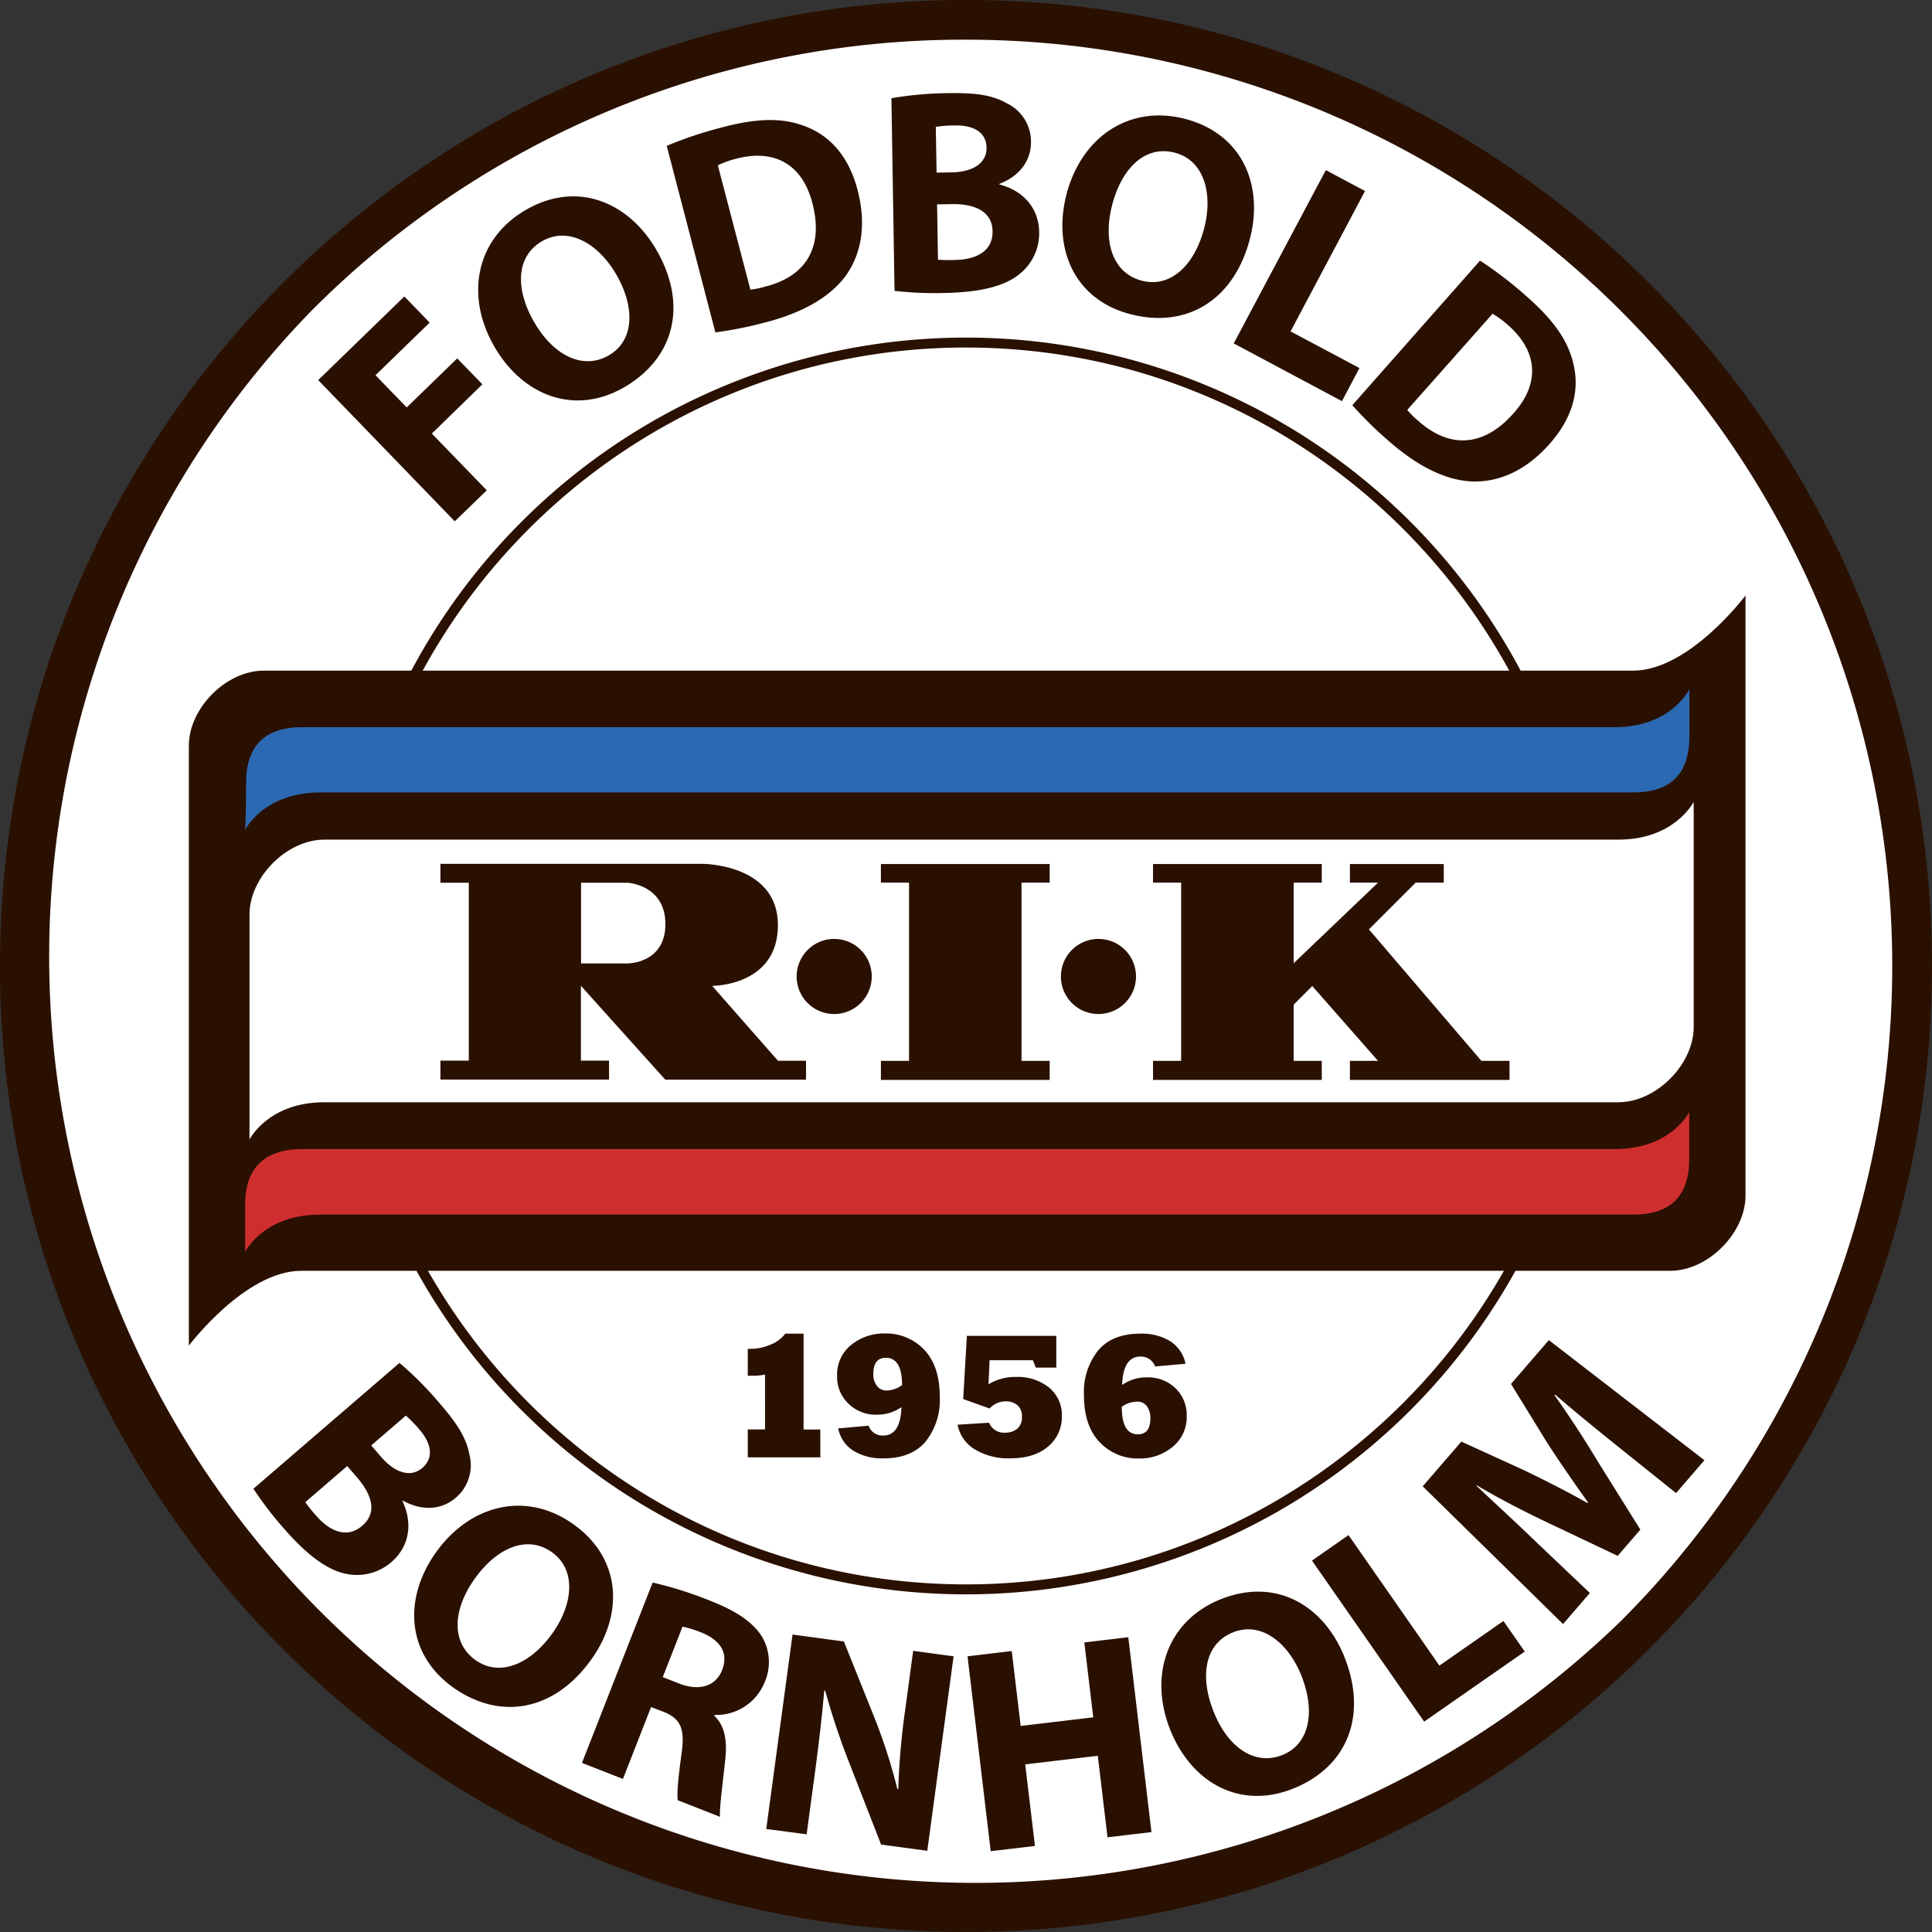
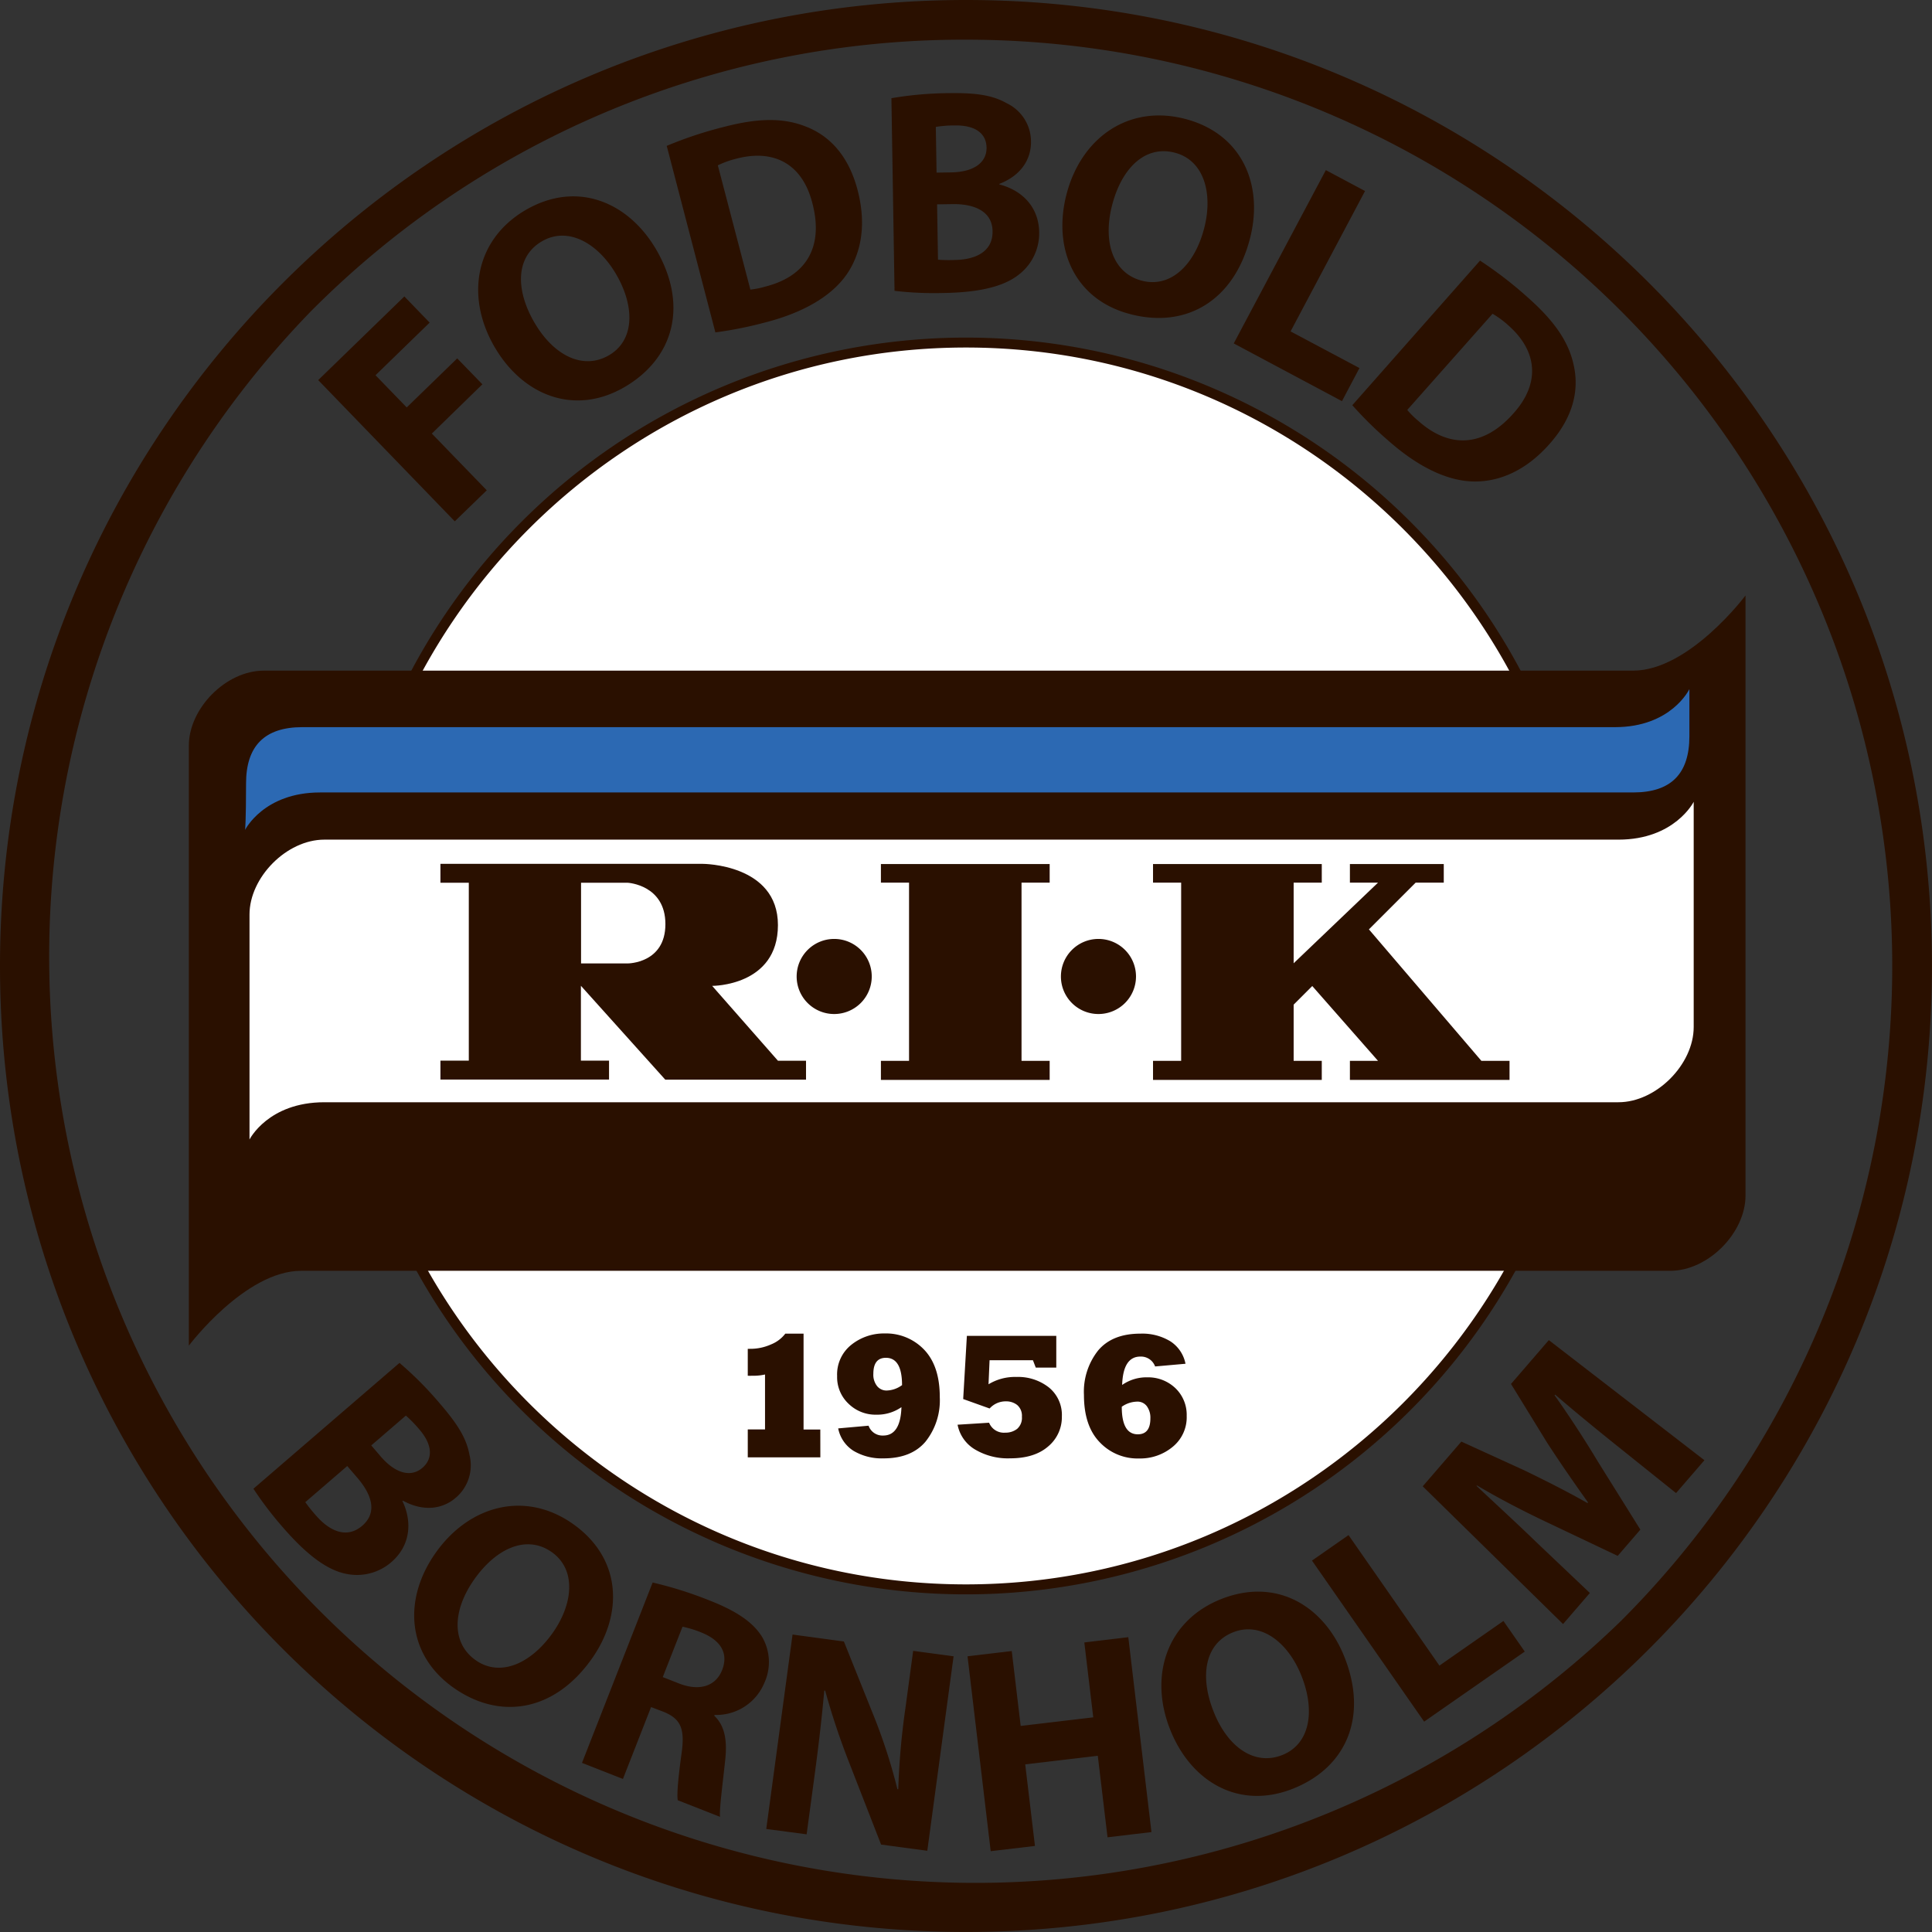
<svg xmlns="http://www.w3.org/2000/svg" viewBox="0 0 408.61 408.61">
  <rect x="0" y="0" width="408.61" height="408.61" fill="#333333" stroke="none" />
  <defs>
    <clipPath id="a" transform="translate(-8.3 -8.3)">
      <path fill="none" d="M8.3 8.3h408.61v408.61H8.3z" />
    </clipPath>
  </defs>
  <g clip-path="url(#a)">
-     <path d="M204.3 404.4C93.96 404.4 4.19 314.64 4.19 204.3S93.96 4.19 204.3 4.19 404.4 93.96 404.4 204.3s-89.76 200.1-200.1 200.1" fill="#fff" />
    <path d="M204.3 8.39a195.91 195.91 0 0 1 138.52 334.44 195.91 195.91 0 0 1-277-277.06A194.63 194.63 0 0 1 204.3 8.39m0-8.39C91.46 0 0 91.46 0 204.3s91.46 204.3 204.3 204.3 204.3-91.47 204.3-204.3S317.13 0 204.3 0" fill="#2a1000" />
    <path d="M204.3 336.15c-72.7 0-131.85-59.15-131.85-131.85S131.6 72.45 204.3 72.45 336.15 131.6 336.15 204.3 277 336.15 204.3 336.15" fill="#fff" />
    <path d="M204.3 73.5c72.12 0 130.8 58.68 130.8 130.8s-58.68 130.79-130.8 130.79S73.5 276.42 73.5 204.3 132.18 73.5 204.3 73.5m0-2.1a132.9 132.9 0 1 0 132.9 132.9A132.9 132.9 0 0 0 204.3 71.4" fill="#2a1000" />
    <path d="M369.17 125.94s-11.9 15.9-23.79 15.9H55.77c-8 0-15.83 8-15.83 15.85V284.6s11.9-15.83 23.76-15.83h289.55c8 0 15.92-8 15.92-15.92V125.94" fill="#2a1000" />
    <path d="M358.21 169.58s-4 8-15.92 8H68.6c-8 0-15.83 8-15.83 15.83V241s3.94-7.88 15.83-7.88h273.69c8 0 15.92-8 15.92-15.91v-47.63" fill="#fff" />
    <path d="M357.27 145.79s-3.81 8-15.71 8H63.94c-8 0-11.9 4-11.9 11.9s-.2 9.82-.2 9.82 3.93-7.91 15.86-7.91h277.71c8 0 11.89-3.94 11.89-11.9v-9.88" fill="#2c69b3" />
-     <path d="M357.27 235.18s-3.81 7.84-15.71 7.84H63.94c-8 0-12.1 4-12.1 11.84v9.89s3.93-7.87 15.83-7.87h277.71c8 0 11.89-3.94 11.89-11.9v-9.8" fill="#cf2e2e" />
    <path fill="#2a1000" d="M186.31 182.74H222v3.93h-5.95v37.7H222v4.03h-35.69v-4.03h5.95v-37.7h-5.95v-3.93zM93.15 182.7h55.46s15.92 0 15.92 12.95-13.91 12.86-13.91 12.86l13.91 15.83h5.94v4H140.7l-17.84-19.85v15.83h5.95v4H93.15v-4h6V186.7h-6v-4" />
    <path d="M122.89 186.7h9.89s7.95.44 7.95 8.75-7.95 8.31-7.95 8.31h-9.89V186.7" fill="#fff" />
    <path d="M176.42 214.46a7.94 7.94 0 1 0-7.93-7.94 7.93 7.93 0 0 0 7.93 7.94M232.31 214.46a7.94 7.94 0 1 0-7.93-7.94 7.93 7.93 0 0 0 7.93 7.94M243.86 182.74h35.69v3.93h-5.95v17.06l17.85-17.06h-5.95v-3.93h19.85v3.93h-5.94l-9.89 9.89 23.79 27.81h5.95v4.03H285.5v-4.03h5.95l-13.91-15.83-3.94 3.94v11.89h5.95v4.03h-35.69v-4.03h5.95v-37.7h-5.95v-3.93zM173.5 308.22h-15.35v-5.9h3.65V290.7a10.92 10.92 0 0 1-2.73.26 7.57 7.57 0 0 1-.92 0v-5.69a3.46 3.46 0 0 0 .46 0 10.64 10.64 0 0 0 4.48-.94 7.1 7.1 0 0 0 3-2.27h3.86v20.28h3.54zM177.27 302.1l6.43-.57a3.11 3.11 0 0 0 3.09 2.08q3.67 0 3.86-6a9 9 0 0 1-5.31 1.59 8.15 8.15 0 0 1-5.85-2.29 7.71 7.71 0 0 1-2.44-5.87 8 8 0 0 1 3-6.62 11 11 0 0 1 7.05-2.4 11.12 11.12 0 0 1 8.35 3.43q3.32 3.48 3.31 10.06a14 14 0 0 1-3 9.37q-3 3.57-8.93 3.56a11.69 11.69 0 0 1-6.29-1.58 7.24 7.24 0 0 1-3.27-4.78m13.51-9.1q0-5.81-3.41-5.81-2.65 0-2.66 3.36a3.87 3.87 0 0 0 .79 2.62 2.55 2.55 0 0 0 2 .94 5.7 5.7 0 0 0 3.23-1.11M202.52 301.32l6.67-.42a3.36 3.36 0 0 0 3.42 2.1 3.94 3.94 0 0 0 2.52-.81 3.08 3.08 0 0 0 1-2.55 3 3 0 0 0-1-2.49 3.74 3.74 0 0 0-2.36-.77 4.55 4.55 0 0 0-3.47 1.51l-5.59-2 .78-13.36h18.91v6.71h-4.34l-.6-1.56h-9.17l-.22 5.09a10.75 10.75 0 0 1 5.88-1.55 10.53 10.53 0 0 1 6.9 2.23 7.49 7.49 0 0 1 2.73 6.13 8.05 8.05 0 0 1-2.88 6.32q-2.9 2.53-8.06 2.53a13.6 13.6 0 0 1-7.51-1.92 7.78 7.78 0 0 1-3.61-5.22M250.7 288.43l-6.4.57a3.18 3.18 0 0 0-3.12-2.09c-2.43 0-3.72 2-3.85 6a9 9 0 0 1 5.37-1.61 8.33 8.33 0 0 1 5.87 2.27 7.79 7.79 0 0 1 2.41 5.89 8.06 8.06 0 0 1-2.95 6.53 10.74 10.74 0 0 1-7.1 2.47 11 11 0 0 1-8.36-3.45c-2.21-2.29-3.32-5.62-3.32-10a14.05 14.05 0 0 1 3-9.39q3-3.56 8.93-3.56a11.42 11.42 0 0 1 6.36 1.63 7.31 7.31 0 0 1 3.19 4.76m-13.48 9.07q0 5.83 3.39 5.83 2.66 0 2.66-3.37a4.11 4.11 0 0 0-.76-2.59 2.45 2.45 0 0 0-2.08-.95 5.82 5.82 0 0 0-3.21 1.08" fill="#2a1000" />
  </g>
  <path d="M67.3 80.39L85.52 62.7l5.35 5.53-11.45 11.13 6.6 6.81L96.7 75.8l5.32 5.48L91.33 91.7l11.62 12-6.77 6.56zM138.7 52.64c6.89 11.74 3.94 23-6.52 29.17-10.62 6.23-21.54 1.86-27.53-8.34-6.29-10.73-4.14-22.77 6.43-29 10.95-6.42 21.78-1.71 27.62 8.17zm-25.63 15.65c4.11 7 10.31 10 15.72 6.85s5.56-10.26 1.47-17.22c-3.77-6.42-10.09-10.14-15.67-6.87s-5.6 10.29-1.52 17.24zM141.01 30.85a83.83 83.83 0 0 1 12.06-4c7.63-2 12.93-1.9 17.57 0 5 2 8.89 6.27 10.74 13.36 2 7.69.59 13.72-2.43 18-3.32 4.62-9.32 8-17.18 10a81.93 81.93 0 0 1-10.47 2.09zm17.69 30.4a17.44 17.44 0 0 0 3.2-.65c8.24-2.08 12.43-8 9.92-17.6-2.11-8.36-8.15-11.5-16-9.46a19.48 19.48 0 0 0-4 1.43z" fill="#2a1000" />
  <g clip-path="url(#a)">
    <path d="M188.53 20.77a75.37 75.37 0 0 1 12.11-1.07c5.73-.09 9.25.41 12.29 2.14a9 9 0 0 1 5.12 8.05c.06 3.69-2 7.18-6.69 9v.12c4.77 1.22 8.33 4.73 8.42 10.09a11 11 0 0 1-4.17 8.87c-3 2.46-8 3.89-16.25 4a72.09 72.09 0 0 1-10.17-.46zm9.55 15.74l3.08-.05c4.93-.08 7.54-2.16 7.49-5.24s-2.48-4.76-6.73-4.69a24.62 24.62 0 0 0-4 .31zm.3 18.41a28.68 28.68 0 0 0 3.64.06c4.24-.07 8-1.73 7.9-6.1-.06-4.19-3.85-5.79-8.53-5.71l-3.2.05z" fill="#2a1000" />
  </g>
  <path d="M264.39 50.35c-3.37 13.18-13.41 19.14-25.17 16.13-11.93-3-16.61-13.84-13.68-25.3 3.08-12 13.08-19.09 25-16.06 12.31 3.16 16.68 14.13 13.85 25.23zm-29.2-6.89c-2 7.87.27 14.37 6.35 15.92s11.16-3.37 13.16-11.19c1.85-7.22 0-14.31-6.29-15.91s-11.22 3.36-13.22 11.18zM280.41 35.98l8.29 4.42-15.75 29.69 14.57 7.75-3.7 7-22.89-12.21zM313.02 55.12a83.88 83.88 0 0 1 10.07 7.76c5.91 5.22 8.8 9.67 9.79 14.58 1.11 5.26-.25 10.88-5.1 16.37-5.27 6-11.07 8.14-16.31 8-5.68-.18-11.81-3.29-17.89-8.68a79.09 79.09 0 0 1-7.57-7.45zM297.63 86.7a17.4 17.4 0 0 0 2.32 2.3c6.33 5.68 13.58 5.85 20.15-1.58 5.76-6.42 5-13.18-1-18.52a19.42 19.42 0 0 0-3.43-2.54zM84.49 288.25a73.81 73.81 0 0 1 8.57 8.63c3.74 4.33 5.61 7.35 6.23 10.81a9 9 0 0 1-2.9 9.08c-2.8 2.41-6.82 3-11.18.61l-.1.08c2.12 4.44 1.7 9.43-2.35 12.93a11.09 11.09 0 0 1-9.49 2.48c-3.79-.72-8.11-3.66-13.5-9.91a74.07 74.07 0 0 1-6.17-8.1zM64.57 317.7a31.48 31.48 0 0 0 2.28 2.84c2.78 3.21 6.44 5 9.75 2.16s2-6.66-1.07-10.21l-2.09-2.43zm13.95-12l2 2.34c3.22 3.73 6.49 4.41 8.82 2.4s2.07-5-.7-8.18a26.77 26.77 0 0 0-2.8-2.87zM125.14 350.85c-7.86 11.11-19.37 13.07-29.27 6.06-10-7.12-10.55-18.88-3.71-28.52 7.19-10.15 19.05-13.15 29.05-6.06 10.4 7.37 10.56 19.18 3.93 28.52zm-24.79-16.88c-4.7 6.63-4.89 13.51.23 17.14s11.63.85 16.3-5.74c4.31-6.08 5.09-13.37-.18-17.1s-11.68-.89-16.35 5.7zM138.03 334.7a82 82 0 0 1 11.95 3.76c5.74 2.24 9.42 4.68 11.31 7.93a10.54 10.54 0 0 1 .39 9.48 11 11 0 0 1-10.55 6.83l-.07.17c2.27 2.14 2.75 5.31 2.33 9.24-.5 4.84-1.27 10.35-1.11 12.14l-8.94-3.51c-.21-1.33.11-4.85.83-10.06s-.3-7.19-3.83-8.64l-2.64-1-5.95 15.2-8.66-3.4zm2.14 20l3.44 1.35c4.36 1.71 7.8.54 9.12-2.85 1.39-3.55-.32-6.27-4.31-7.9a23 23 0 0 0-4.07-1.26zM162.06 386.82l5.56-41.12 10.86 1.47 6.51 16.23a118.51 118.51 0 0 1 4.81 15h.18a153.82 153.82 0 0 1 1.53-17.25l1.62-12 8.55 1.15-5.56 41.13-9.77-1.31-6.65-17.07a153.71 153.71 0 0 1-5.18-15.49h-.19c-.49 5.46-1.15 11.27-2.06 18l-1.67 12.39zM213.98 349.19l1.89 15.84 15.35-1.82-1.89-15.84 9.3-1.11 4.9 41.22-9.29 1.1-2.06-17.24-15.35 1.82 2.06 17.25-9.36 1.11-4.9-41.22zM284.32 350.39c5.06 12.64.47 23.37-10.79 27.88-11.43 4.58-21.58-1.37-26-12.35-4.63-11.54-.71-23.13 10.66-27.69 11.86-4.74 21.87 1.53 26.13 12.16zm-27.62 11.67c3 7.55 8.7 11.45 14.53 9.11s7-9.31 4-16.8c-2.77-6.92-8.47-11.54-14.47-9.13s-7.06 9.34-4.06 16.82zM277.48 330.06l7.73-5.39 19.22 27.6 13.54-9.44 4.51 6.47-21.28 14.82zM342.06 305.83c-3.89-3.12-8.58-6.93-13.15-10.87l-.12.14c3.16 4.44 6.51 9.61 9.14 14l9 14.41-4.79 5.55-15.06-7.15c-4.57-2.16-10-4.95-14.71-7.75l-.09.1c4.08 3.84 8.81 8.17 12.53 11.79l11.44 10.86-5.67 6.57-29.68-29.13 8.17-9.46 13.14 6c4.48 2.16 9.24 4.56 13.53 7l.12-.14c-2.87-4-6.1-8.68-8.71-12.72l-7.58-12.33 8-9.27 32.91 25.4-6 6.95z" fill="#2a1000" />
</svg>